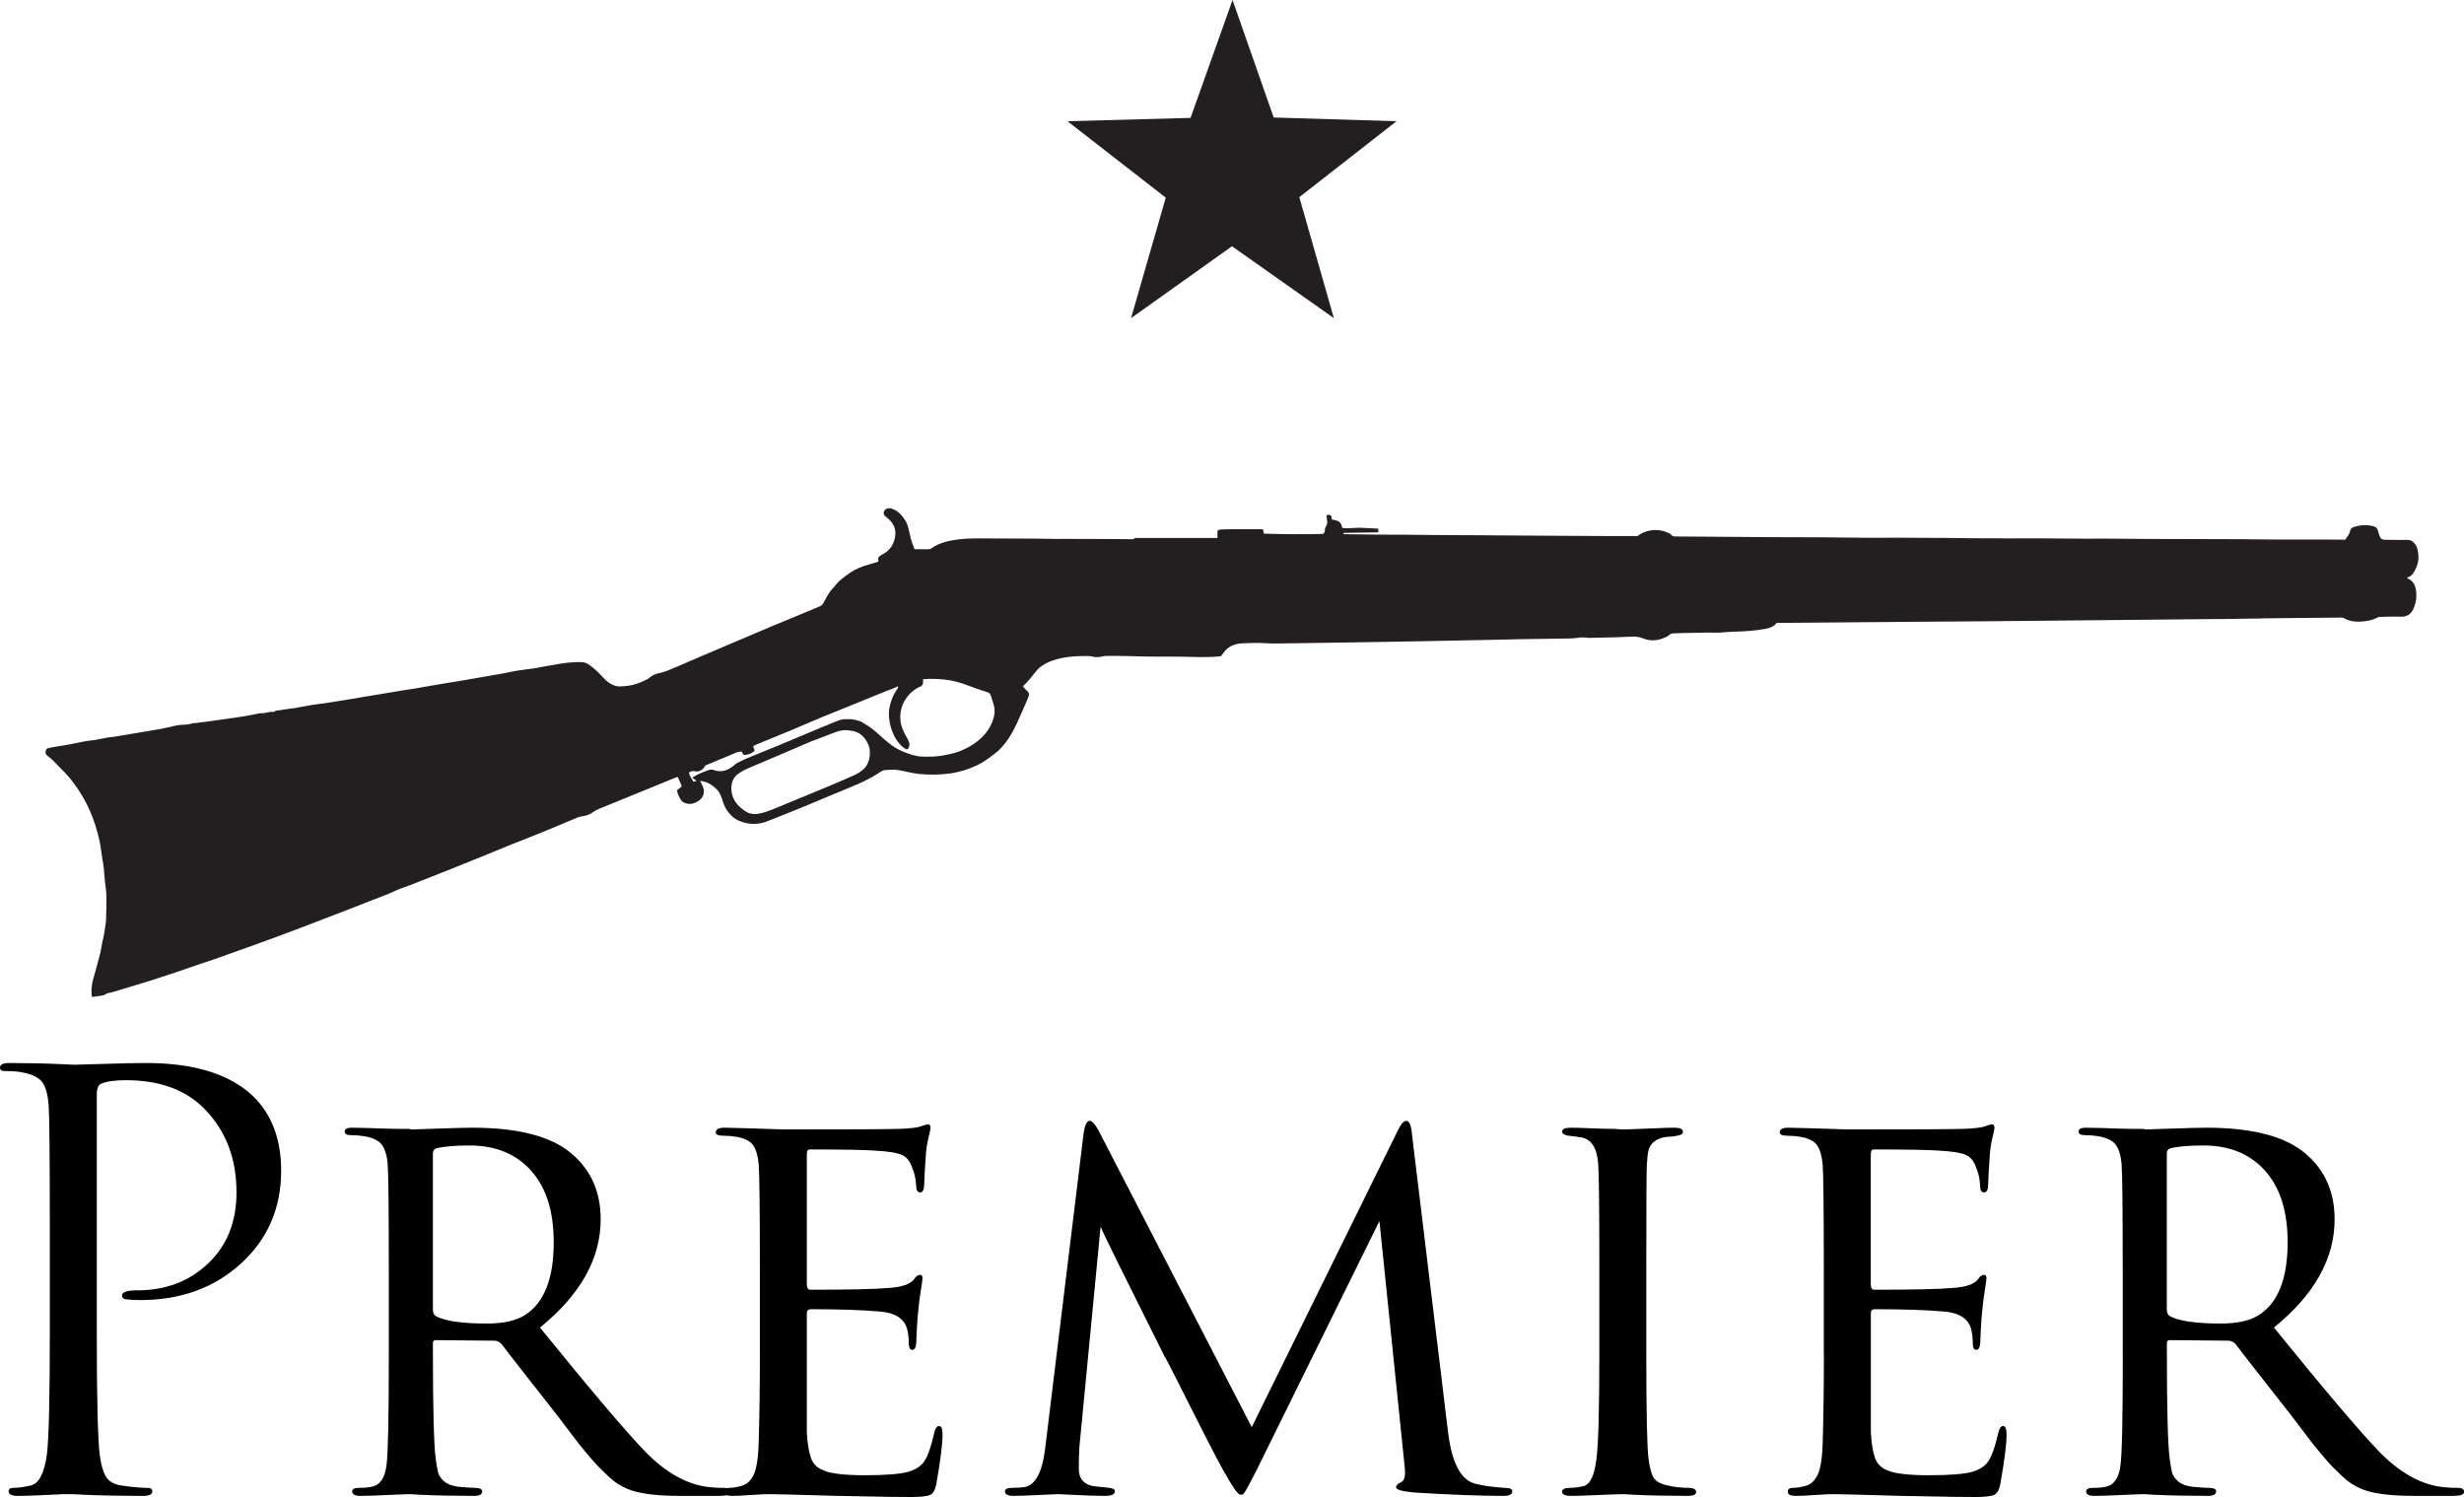
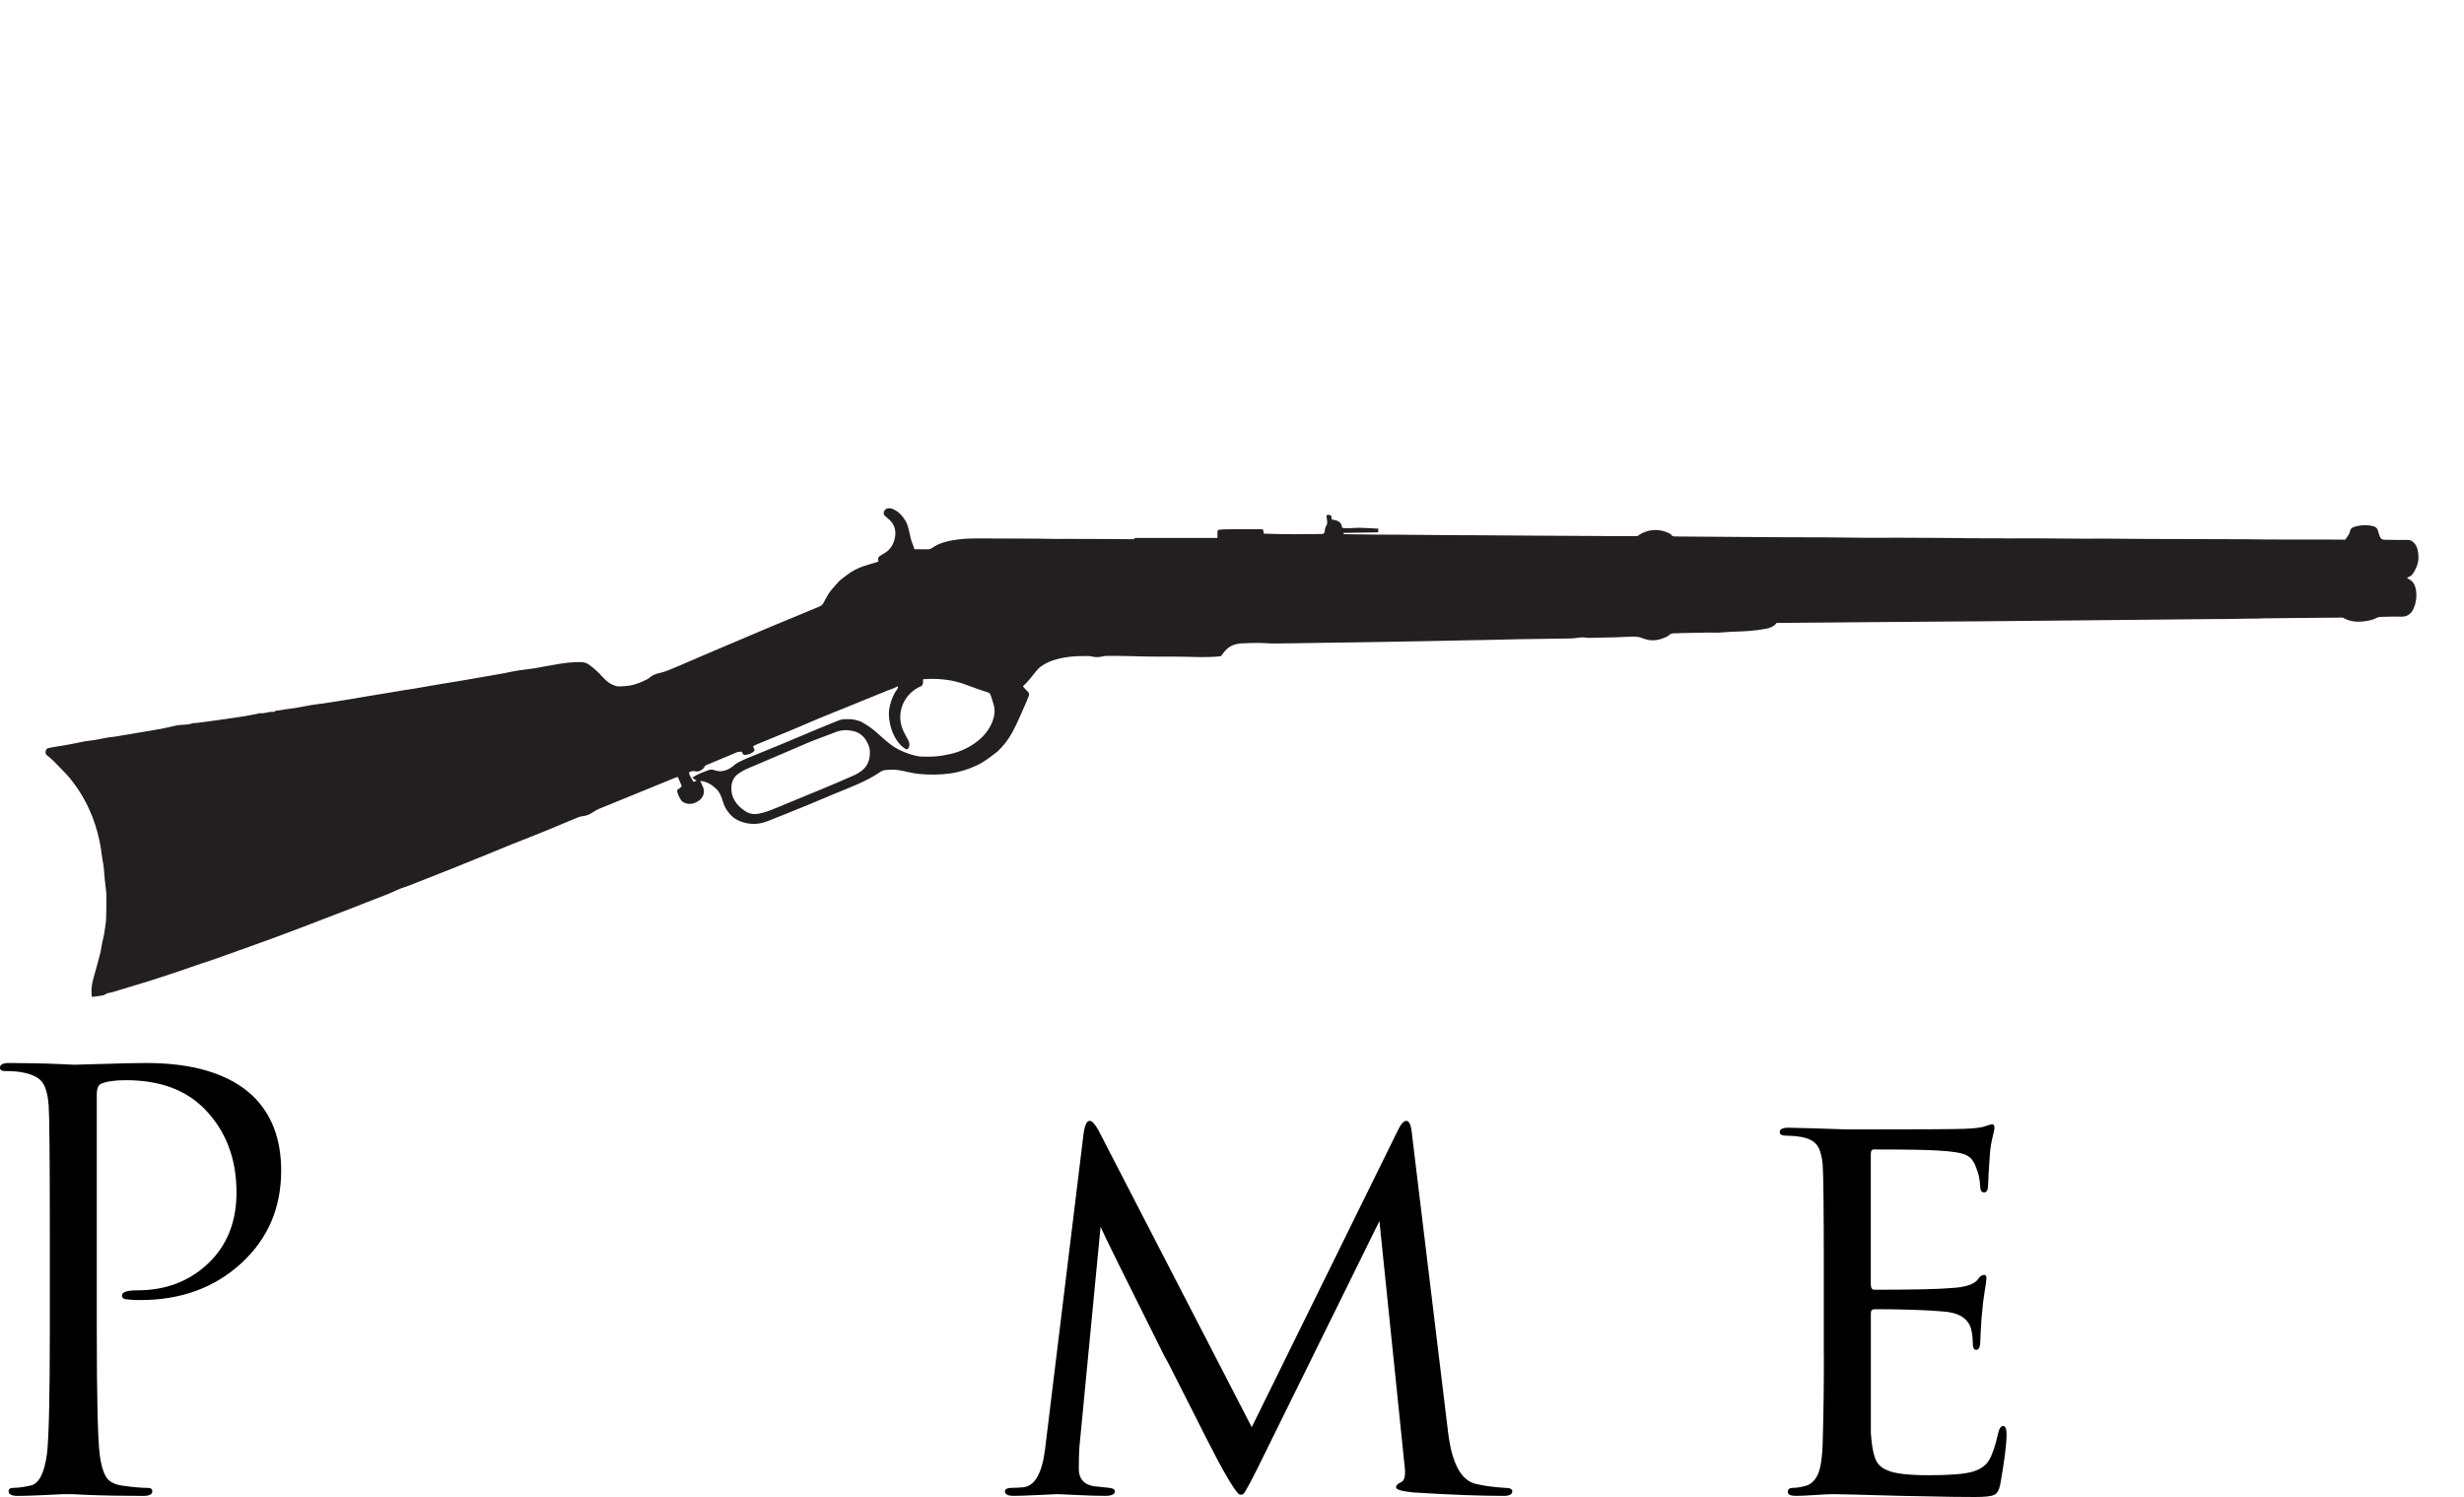
<svg xmlns="http://www.w3.org/2000/svg" id="Layer_1" data-name="Layer 1" viewBox="0 0 154.908 94.123">
-   <polygon points="71.108 20.003 77.454 15.483 83.858 20.003 81.686 12.397 87.796 7.622 80.075 7.388 77.488 0 74.849 7.412 67.112 7.622 73.29 12.428 71.108 20.003" style="fill: #231f20; stroke-width: 0px;" />
  <path d="m142.178,38.879c.718-.013,1.436-.016,2.154-.023.96-.009,1.92-.018,2.879-.026.037-0.0.08.001.111.019.407.235.848.272,1.302.217.28-.034.557-.086.81-.226.055-.03.123-.051.186-.052.437-.01.875-.031,1.312-.014.417.017.675-.192.818-.541.153-.372.203-.772.131-1.172-.05-.276-.168-.521-.446-.651-.036-.017-.063-.051-.115-.095.267-.058.383-.239.493-.437.173-.308.257-.634.226-.984-.021-.23-.052-.461-.19-.659-.12-.173-.263-.291-.495-.288-.47.007-.941-.003-1.411-.009-.198-.003-.283-.068-.346-.254-.035-.103-.072-.207-.097-.312-.035-.149-.132-.242-.27-.28-.411-.112-.82-.089-1.226.035-.137.042-.232.117-.257.255-.042.227-.195.383-.316.556-.082-.005-.153-.013-.225-.013-.456-.001-.912-.001-1.368-.001-1.011-.001-2.022-.001-3.033-.004-.612-.002-1.224-.016-1.836-.018-1.992-.007-3.984-.009-5.976-.017-.934-.004-1.867-.017-2.801-.022-.352-.002-.703.008-1.055.006-.947-.005-1.894-.015-2.84-.021-.456-.003-.913-.002-1.369-.001-.268.001-.535.005-.803.007l-.014-.011-.014.01c-.065-.003-.13-.007-.195-.007-.677-.002-1.355-.002-2.033-.006-.495-.003-.99-.015-1.485-.018-.984-.007-1.969-.012-2.953-.014-.738-.002-1.476.002-2.213.003,0,0-.013-0-.013-0-.832-.009-1.664-.022-2.497-.027-1.005-.006-2.01-.004-3.014-.009-1.447-.008-2.894-.02-4.341-.031-.673-.005-1.345-.011-2.018-.015-.107-.001-.199-.007-.274-.11-.045-.062-.136-.098-.213-.131-.559-.242-1.112-.215-1.655.053-.083.041-.157.102-.248.164-.495,0-1.017.002-1.538-0-1.763-.009-3.525-.019-5.288-.03-1.083-.007-2.167-.016-3.25-.023-1.054-.007-2.107-.002-3.161-.019-1.051-.018-2.103-.013-3.154-.021-.659-.005-1.319-.015-1.978-.025-.044-.001-.107.026-.127-.082.737-.012,1.467-.024,2.201-.036v-.232c-.388-.019-.764-.043-1.14-.054-.376-.011-.752.067-1.125.004-.077-.332-.151-.449-.658-.524-.01-.073-.02-.15-.03-.224-.092-.09-.194-.081-.304-.046.014.132.023.256.042.378.016.108-.002.206-.058.299-.06.099-.097.206-.09.322.005.075-.041.114-.087.157l-.01.009.006.012c-1.25.025-2.5.024-3.734-.018-.026-.111-.045-.191-.064-.272-.063-.003-.108-.007-.153-.007-.699 0-1.398-0-2.098.003-.15.001-.3.012-.449.024-.13.011-.155.039-.159.172-.004.108-.001.216-.001.35-.2,0-.375,0-.55,0-1.49 0-2.979 0-4.469.002-.064,0-.158-.013-.186.022-.06.074-.128.055-.195.055-.522-.002-1.045-.01-1.568-.012-.908-.004-1.816-.006-2.724-.008-.103-0-.206.007-.309.006-.456-.007-.912-.02-1.369-.022-1.215-.007-2.43-.012-3.645-.014-.566-.001-1.13.022-1.689.127-.446.083-.87.212-1.242.477-.079.056-.158.078-.254.077-.279-.004-.558-.001-.851-.001-.022-.07-.038-.152-.072-.225-.128-.274-.185-.568-.25-.86-.053-.24-.105-.48-.236-.697-.193-.318-.429-.585-.778-.736-.129-.056-.258-.083-.396-.034-.163.057-.303.321-.1.474.067.051.129.11.193.165.356.305.505.678.421,1.153-.072.41-.259.734-.599.969-.085.059-.182.102-.268.161-.068.047-.149.096-.184.165-.029.057.003.143.009.225-.029.016-.06.042-.096.053-.286.087-.577.161-.86.259-.373.13-.724.31-1.036.556-.221.175-.46.325-.64.555-.131.168-.293.319-.418.492-.157.218-.277.464-.407.7-.055.1-.123.173-.232.217-.318.129-.632.266-.949.398-.671.279-1.344.553-2.015.834-.709.297-1.417.6-2.125.9-.738.313-1.476.626-2.214.941-.347.148-.694.298-1.041.447-.383.164-.762.336-1.15.488-.168.066-.337.129-.518.169-.232.051-.476.118-.661.285-.12.109-.263.163-.404.231-.394.191-.806.309-1.244.328-.156.007-.32.029-.467-.008-.341-.087-.614-.289-.849-.555-.253-.286-.53-.548-.845-.772-.14-.1-.292-.165-.439-.174-.31-.02-.626-0-.937.031-.309.031-.615.094-.921.145-.221.037-.442.075-.663.115-.156.028-.31.066-.467.088-.387.056-.775.099-1.161.16-.25.039-.496.102-.745.149-.268.051-.538.095-.807.141-.402.07-.803.139-1.205.209-.294.051-.589.104-.883.153-.274.046-.548.087-.822.132-.312.052-.624.105-.936.159-.364.063-.729.129-1.093.191-.19.032-.382.053-.573.085-.39.063-.779.13-1.168.195-.393.065-.786.129-1.179.195-.449.075-.898.154-1.347.228-.421.069-.843.136-1.266.199-.291.043-.585.072-.876.119-.333.054-.662.128-.995.183-.306.05-.617.073-.92.134-.133.027-.281.002-.404.092-.031.023-.087.02-.132.018-.26-.01-.505.126-.768.081-.005-.001-.012.005-.018.006-.318.063-.634.134-.953.186-.49.08-.983.146-1.475.217-.236.034-.473.066-.709.099-.133.018-.267.035-.4.052-.172.022-.344.045-.516.065-.058.007-.123-.008-.174.012-.206.083-.421.083-.636.095-.117.006-.235.015-.349.038-.318.066-.632.149-.951.209-.459.086-.92.158-1.38.236-.53.09-1.06.18-1.59.267-.141.023-.285.026-.425.05-.259.046-.515.106-.774.15-.205.035-.414.046-.619.082-.256.044-.51.106-.766.154-.347.065-.694.133-1.044.181-.172.024-.34.06-.51.094-.101.02-.164.072-.184.176-.02.105-.033.201.072.28.323.243.6.537.876.83.151.16.313.311.456.478.539.634.983,1.331,1.328,2.088.282.617.486,1.26.634,1.922.113.505.151,1.022.25,1.529.037.188.043.383.061.575.015.155.025.311.041.466.032.316.088.63.094.946.01.514-.007,1.028-.022,1.542-.005.16-.043.319-.062.479-.028.242-.069.48-.13.717-.078.307-.109.626-.186.933-.138.545-.3,1.083-.443,1.626-.073.28-.103.568-.092.858.002.062.021.123.036.207.184-.025.349-.044.512-.071.138-.023.281-.034.393-.14.025-.024.073-.025.111-.034.093-.021.189-.035.28-.062.368-.11.734-.224,1.101-.335.408-.123.818-.241,1.224-.37.562-.179,1.123-.362,1.682-.55.522-.175,1.04-.36,1.561-.538.257-.088.517-.165.772-.256.852-.302,1.702-.606,2.553-.911.456-.164.912-.328,1.367-.497.578-.214,1.154-.432,1.73-.65.39-.148.778-.299,1.167-.449.386-.148.772-.296,1.157-.445.507-.196,1.016-.385,1.519-.59.667-.272,1.353-.498,2.006-.809.274-.13.571-.21.855-.321.867-.34,1.734-.682,2.599-1.027.787-.314,1.571-.633,2.356-.953.479-.195.955-.396,1.435-.59.391-.158.785-.307,1.177-.463.342-.136.683-.271,1.023-.412.661-.274,1.32-.554,1.982-.826.088-.036.186-.054.281-.067.195-.027.378-.083.546-.187.148-.091.292-.196.451-.262,1.591-.655,3.184-1.303,4.777-1.952.064-.026.132-.043.203-.066.075.171.141.328.214.481.042.088.023.146-.057.197-.071.045-.136.099-.204.149.026.238.134.439.256.63.043.067.119.124.192.158.32.144.621.081.904-.109.317-.212.421-.559.27-.905-.048-.111-.102-.219-.165-.353.43.042.749.246,1.026.516.233.227.323.54.42.839.07.217.167.412.306.59.036.046.074.091.112.136.159.192.363.335.584.429.58.248,1.18.26,1.77.029.842-.33,1.681-.67,2.518-1.013.591-.241,1.176-.497,1.766-.74.958-.395,1.935-.748,2.801-1.337.1-.068.225-.125.343-.133.276-.02.551-.039.831.008.439.073.865.2,1.313.241.64.059,1.274.053,1.906-.032.601-.081,1.176-.261,1.727-.525.467-.224.862-.543,1.265-.854.026-.02.046-.046.07-.068.5-.477.849-1.058,1.137-1.677.208-.446.402-.899.6-1.35.057-.13.11-.262.16-.395.043-.114.019-.208-.077-.295-.101-.091-.187-.199-.285-.306.003-.005.014-.029.032-.046.286-.268.529-.572.767-.882.105-.137.234-.265.376-.362.58-.395,1.249-.525,1.93-.594.33-.033.665-.025.997-.03.077-.001.156.009.231.029.218.057.434.049.652 0.0.086-.019.175-.04.263-.04.631.002,1.262.002,1.893.026.9.035,1.803.013,2.705.024.875.01,1.75.073,2.601-.03.061-.08.112-.142.158-.208.282-.399.681-.576,1.154-.599.38-.019.762-.028,1.143-.026.279.001.558.038.836.036.894-.006,1.788-.024,2.682-.037.901-.013,1.802-.025,2.703-.039.776-.012,1.552-.026,2.329-.039.718-.013,1.436-.025,2.154-.039.633-.012,1.265-.027,1.898-.039.698-.014,1.397-.025,2.095-.04.548-.011,1.096-.029,1.644-.038.986-.016,1.971-.028,2.957-.043.169-.003.34-.001.507-.023.225-.029.447-.07.675-.035.077.012.156.019.234.018.554-.011,1.109-.022,1.663-.037.3-.008.6-.022.899-.038.273-.014.533-.007.8.105.553.231,1.093.121,1.605-.164.134-.173.326-.153.512-.154.124-.001.247-.013.371-.016.542-.011,1.083-.023,1.625-.03.22-.003.44.015.659.006.271-.011.54-.052.811-.058.702-.015,1.403-.049,2.094-.178.272-.051.546-.124.73-.38.192,0,.388.001.584-0,1.613-.013,3.225-.028,4.838-.041,1.6-.013,3.2-.025,4.8-.038.934-.007,1.868-.012,2.802-.02,1.457-.013,2.914-.027,4.37-.041,1.986-.019,3.971-.038,5.957-.058,1.3-.013,2.599-.027,3.899-.04.359-.004.719-.001,1.078-.005.365-.004.731-.011,1.096-.019.352-.008.704-.005,1.057-.012Zm-88.002,9.579c-.139.105-.291.202-.45.273-.553.247-1.11.486-1.669.72-1.1.459-2.202.913-3.305,1.366-.359.147-.721.291-1.106.352-.28.044-.553-.009-.788-.164-.556-.365-.919-.848-.874-1.553.021-.337.164-.618.444-.812.16-.111.33-.214.508-.291,1.142-.493,2.288-.978,3.433-1.465.213-.091.423-.188.639-.272.513-.2,1.028-.397,1.544-.589.215-.08.44-.118.674-.118.171.027.347.036.511.085.353.106.596.335.774.666.098.182.168.369.176.558.02.484-.099.931-.51,1.242Zm8.211-3.074c-.14.349-.338.649-.6.917-.433.443-.952.744-1.528.958-.322.12-.655.183-.994.244-.438.079-.874.079-1.312.067-.164-.004-.329-.041-.49-.08-.33-.081-.643-.205-.951-.355-.313-.152-.576-.366-.838-.583-.269-.222-.517-.471-.79-.688-.214-.169-.449-.313-.683-.454-.096-.058-.21-.088-.32-.118-.115-.032-.233-.059-.351-.071-.116-.012-.235.007-.351-.002-.212-.016-.408.059-.594.132-.689.273-1.371.565-2.054.851-.57.238-1.138.481-1.71.717-.607.25-1.217.49-1.823.742-.222.092-.438.201-.652.311-.076.039-.14.101-.207.157-.369.305-.775.459-1.25.291-.122-.043-.222-.042-.348.003-.266.094-.529.192-.777.327-.072.039-.142.084-.242.143.107.078.188.137.278.203-.06.016-.127.035-.201.054-.111-.193-.251-.358-.286-.575.13-.087.244-.121.394-.079.217.061.513-.11.597-.31.013-.03.046-.059.077-.072.264-.113.529-.223.794-.333.37-.154.744-.302,1.11-.465.119-.053.234-.056.353-.055.065.182.118.229.279.196.196-.04.391-.094.528-.281-.031-.078-.064-.161-.101-.257.085-.043.163-.089.247-.123.705-.29,1.412-.575,2.115-.869.631-.264,1.256-.541,1.887-.803.547-.228,1.1-.443,1.649-.666.838-.341,1.676-.684,2.514-1.025.133-.054.269-.098.402-.151.095-.038.186-.084.291-.132.037.088-.024.159-.074.227-.207.284-.325.605-.417.94-.092.335-.092.682-.038,1.01.092.561.302,1.089.699,1.517.087.094.194.174.304.241.097.059.15.03.202-.074.064-.131.066-.267.009-.398-.049-.113-.109-.222-.171-.328-.181-.311-.318-.633-.354-.998-.085-.866.384-1.638,1.048-2.019.055-.031.109-.067.168-.085.16-.048.204-.168.211-.314.002-.05-.006-.101-.01-.161.447-.041.882-.03,1.316.014.506.051.993.174,1.468.36.43.168.869.312,1.309.454.108.035.141.115.17.194.07.191.126.387.183.582.106.367.054.717-.087,1.07Z" style="fill: #231f20; stroke-width: 0px;" />
  <g>
    <path d="m3.132,83.611v-6.336c0-4.416-.024-7.008-.072-7.776-.048-.647-.174-1.121-.378-1.422-.204-.3-.594-.51-1.17-.63-.288-.072-.696-.107-1.224-.107-.192,0-.288-.072-.288-.217,0-.191.192-.288.576-.288.48,0,1.032.007,1.656.019.624.013,1.17.03,1.638.054.468.024.726.036.774.036.192,0,.84-.018,1.944-.054s1.968-.055,2.592-.055c3,0,5.232.685,6.696,2.053,1.2,1.151,1.8,2.724,1.8,4.716,0,2.353-.84,4.296-2.52,5.832-1.68,1.536-3.792,2.304-6.336,2.304-.384,0-.636-.012-.756-.036-.264,0-.396-.084-.396-.252,0-.216.324-.324.972-.324,1.776,0,3.258-.564,4.446-1.691s1.782-2.616,1.782-4.464c0-2.136-.672-3.889-2.016-5.256-1.176-1.2-2.82-1.801-4.932-1.801-.696,0-1.212.072-1.548.217-.192.071-.288.3-.288.684v14.796c0,4.2.06,6.804.18,7.812.072.6.198,1.062.378,1.386s.522.521,1.026.594c.672.097,1.212.144,1.62.144.192,0,.288.072.288.217,0,.191-.192.288-.576.288-.576,0-1.218-.007-1.926-.019-.709-.013-1.296-.03-1.764-.054-.468-.024-.714-.036-.738-.036h-.648c-.432.023-.931.048-1.494.072-.565.023-1.002.036-1.314.036-.384,0-.576-.097-.576-.288,0-.144.096-.217.288-.217.288,0,.648-.047,1.08-.144.527-.096.875-.756,1.044-1.98.12-1.009.18-3.612.18-7.812Z" style="stroke-width: 0px;" />
-     <path d="m24.444,85.159v-5.399c0-3.744-.024-5.94-.072-6.589-.048-.527-.168-.923-.36-1.188-.192-.264-.552-.444-1.08-.54-.288-.048-.576-.072-.864-.072-.265,0-.396-.071-.396-.216,0-.168.144-.252.432-.252s.612.006.972.018c.36.013.702.024,1.026.036.324.013.618.019.882.019h.684l.252.036c.048,0,.594-.019,1.638-.055s1.758-.054,2.142-.054c2.64,0,4.608.456,5.904,1.368,1.44,1.057,2.16,2.519,2.16,4.392,0,2.473-1.272,4.74-3.816,6.805,3.191,3.936,5.4,6.54,6.624,7.811,1.248,1.272,2.52,2.004,3.816,2.196.336.048.708.071,1.116.071.264,0,.396.085.396.253,0,.167-.216.252-.648.252h-2.52c-1.488,0-2.58-.144-3.276-.433-.216-.096-.42-.203-.612-.324-.192-.119-.396-.281-.612-.485-.216-.204-.402-.384-.558-.54-.157-.156-.366-.39-.63-.702-.264-.311-.468-.558-.612-.738-.144-.18-.378-.485-.702-.918-.324-.432-.57-.756-.738-.972-.528-.672-1.206-1.536-2.034-2.592s-1.302-1.668-1.422-1.836c-.144-.144-.288-.217-.432-.217l-3.708-.035c-.12,0-.18.06-.18.18v.504c0,3.672.06,5.94.18,6.804.048.36.096.637.144.828.048.192.174.378.378.559.204.18.498.294.882.342.479.048.828.071,1.044.071.311,0,.468.072.468.217,0,.191-.168.288-.504.288-.552,0-1.152-.007-1.8-.019-.648-.013-1.188-.03-1.62-.054l-.612-.036c-.169,0-.643.018-1.422.054-.78.036-1.35.055-1.71.055-.336,0-.504-.097-.504-.288,0-.144.144-.217.432-.217.335,0,.6-.023.792-.071.527-.096.84-.552.936-1.368.095-.696.144-3.012.144-6.948Zm2.772-12.636v9.792c0,.216.06.36.18.432.576.312,1.644.469,3.204.469,1.056,0,1.86-.181,2.412-.54,1.2-.769,1.8-2.292,1.8-4.572,0-1.944-.474-3.443-1.422-4.5-.948-1.056-2.238-1.584-3.87-1.584-.912,0-1.608.06-2.088.18-.144.049-.216.156-.216.324Z" style="stroke-width: 0px;" />
-     <path d="m47.772,85.159v-5.399c0-3.721-.024-5.904-.072-6.553-.048-.527-.162-.923-.342-1.188-.18-.264-.522-.444-1.026-.54-.288-.048-.576-.072-.864-.072-.312,0-.468-.072-.468-.216,0-.191.18-.288.54-.288.216,0,.708.013,1.476.036.768.024,1.512.048,2.232.072,4.392,0,6.828-.012,7.308-.036.72-.023,1.188-.084,1.404-.181.216-.071.348-.107.396-.107.096,0,.144.084.144.252,0,.048-.043.246-.126.594-.085.349-.139.69-.162,1.026-.072,1.032-.108,1.656-.108,1.872,0,.359-.085.54-.252.54-.169,0-.252-.132-.252-.397-.024-.455-.108-.84-.252-1.151-.12-.384-.324-.648-.612-.792-.288-.144-.864-.24-1.728-.288-.625-.048-1.992-.072-4.104-.072-.12,0-.18.096-.18.288v8.172c0,.24.072.36.216.36,2.472,0,4.092-.036,4.86-.108.864-.048,1.416-.228,1.656-.54.12-.191.252-.288.396-.288.096,0,.144.072.144.216,0,.049-.013.156-.036.324-.024.168-.06.402-.108.702-.048.3-.085.594-.108.882-.048.408-.084.87-.108,1.386-.024.517-.036.787-.036.81-.024.264-.108.396-.252.396-.144,0-.216-.155-.216-.468,0-.288-.036-.576-.108-.864-.192-.647-.769-1.008-1.728-1.08-1.104-.096-2.544-.144-4.32-.144-.169,0-.252.084-.252.252v7.524c.047.72.138,1.254.27,1.602.132.349.378.594.738.738.456.216,1.332.323,2.628.323,1.32,0,2.232-.071,2.736-.216.504-.144.858-.39,1.062-.737.204-.348.39-.894.558-1.639.072-.336.18-.504.324-.504s.216.181.216.54c0,.601-.132,1.645-.396,3.132-.072.36-.204.582-.396.666-.192.084-.588.126-1.188.126-.888,0-1.8-.012-2.736-.036-.936-.023-1.572-.035-1.908-.035-2.52-.072-3.937-.108-4.248-.108-.264,0-.654.018-1.17.054-.516.036-.918.055-1.206.055-.336,0-.504-.085-.504-.252,0-.168.108-.253.324-.253.216,0,.456-.035.72-.107.36-.072.636-.306.828-.702.192-.396.3-1.109.324-2.142.048-1.632.072-3.444.072-5.436Z" style="stroke-width: 0px;" />
    <path d="m88.775,71.371l2.268,18.721c.24,1.92.816,2.987,1.728,3.203.48.121,1.092.205,1.836.252.312,0,.469.072.469.217,0,.191-.18.288-.541.288-1.488,0-3.383-.072-5.688-.217-.721-.071-1.08-.18-1.08-.323,0-.12.107-.229.324-.324.215-.096.287-.433.215-1.008l-1.584-15.408-7.631,15.479c-.529,1.057-.84,1.62-.935,1.692-.049.023-.109.036-.18.036-.144,0-.505-.516-1.081-1.548-.168-.288-.546-1.008-1.134-2.16-.588-1.152-1.14-2.244-1.656-3.276-.516-1.031-.81-1.596-.882-1.691-2.568-5.136-3.912-7.86-4.032-8.172l-1.332,13.859c-.024.337-.036.792-.036,1.368,0,.601.3.96.9,1.08.048,0,.384.036,1.008.107.24.024.36.097.36.217,0,.191-.205.288-.612.288-.456,0-1.062-.019-1.818-.055s-1.147-.054-1.17-.054c-.072,0-.468.018-1.188.054-.72.036-1.248.055-1.584.055-.36,0-.54-.097-.54-.288,0-.144.156-.217.468-.217.192,0,.42-.012.684-.035.72-.072,1.176-.864,1.368-2.376l2.412-19.765c.072-.6.204-.899.396-.899.144,0,.324.192.54.575l9.648,18.685,9.18-18.648c.193-.407.373-.611.541-.611.191,0,.31.3.359.899Z" style="stroke-width: 0px;" />
-     <path d="m100.548,85.159v-5.399c0-3.744-.024-5.94-.072-6.589-.072-.983-.42-1.535-1.044-1.655-.144-.023-.306-.048-.486-.072-.18-.023-.294-.036-.342-.036-.264-.048-.396-.132-.396-.252,0-.168.18-.252.54-.252.336,0,.768.013,1.296.036.527.024.995.036,1.404.036l.575.036c.024,0,.24-.006.648-.019.407-.012.869-.029,1.386-.054.516-.023.918-.036,1.206-.036.36,0,.54.084.54.252,0,.144-.132.229-.396.252-.072.024-.181.042-.324.054-.144.013-.252.019-.324.019-.336.048-.594.15-.774.306-.18.156-.294.33-.342.522s-.084.492-.107.899c-.024.337-.036,2.521-.036,6.553v5.399c0,3.696.048,5.893.144,6.588.072.553.181.942.324,1.17.144.229.443.391.9.486.407.097.863.144,1.367.144.265.024.397.108.397.253,0,.167-.168.252-.504.252-.553,0-1.152-.007-1.8-.019-.648-.013-1.188-.03-1.62-.054-.433-.024-.66-.036-.685-.036-.023,0-.233.006-.63.018-.396.013-.858.03-1.386.055-.528.023-.936.036-1.224.036-.385,0-.576-.085-.576-.252,0-.168.155-.253.468-.253.288,0,.576-.035.864-.107.432-.096.707-.672.828-1.728.119-.863.18-3.047.18-6.552Z" style="stroke-width: 0px;" />
    <path d="m114.66,85.159v-5.399c0-3.721-.024-5.904-.072-6.553-.048-.527-.162-.923-.342-1.188-.18-.264-.522-.444-1.026-.54-.288-.048-.575-.072-.863-.072-.312,0-.469-.072-.469-.216,0-.191.181-.288.54-.288.217,0,.708.013,1.477.036.768.024,1.512.048,2.231.072,4.393,0,6.828-.012,7.309-.036.72-.023,1.188-.084,1.403-.181.217-.071.348-.107.397-.107.096,0,.144.084.144.252,0,.048-.042.246-.126.594-.084.349-.138.69-.162,1.026-.071,1.032-.107,1.656-.107,1.872,0,.359-.085.54-.252.54-.168,0-.252-.132-.252-.397-.024-.455-.108-.84-.252-1.151-.121-.384-.324-.648-.612-.792-.288-.144-.864-.24-1.728-.288-.625-.048-1.993-.072-4.104-.072-.12,0-.18.096-.18.288v8.172c0,.24.071.36.216.36,2.472,0,4.092-.036,4.86-.108.863-.048,1.415-.228,1.655-.54.12-.191.252-.288.397-.288.096,0,.144.072.144.216,0,.049-.012.156-.036.324-.023.168-.06.402-.107.702-.049.3-.085.594-.108.882-.048.408-.084.87-.107,1.386-.024.517-.036.787-.036.81-.024.264-.108.396-.252.396-.144,0-.216-.155-.216-.468,0-.288-.036-.576-.108-.864-.192-.647-.769-1.008-1.728-1.08-1.103-.096-2.544-.144-4.319-.144-.168,0-.252.084-.252.252v7.524c.048.72.138,1.254.27,1.602.132.349.378.594.738.738.456.216,1.332.323,2.628.323,1.319,0,2.232-.071,2.736-.216.504-.144.857-.39,1.062-.737s.39-.894.559-1.639c.071-.336.18-.504.323-.504.144,0,.217.181.217.54,0,.601-.133,1.645-.397,3.132-.072.36-.204.582-.396.666-.192.084-.589.126-1.188.126-.888,0-1.8-.012-2.736-.036-.935-.023-1.572-.035-1.907-.035-2.521-.072-3.937-.108-4.248-.108-.265,0-.654.018-1.17.054-.517.036-.919.055-1.206.055-.337,0-.505-.085-.505-.252,0-.168.108-.253.324-.253s.456-.035.721-.107c.359-.072.635-.306.827-.702.192-.396.3-1.109.324-2.142.048-1.632.072-3.444.072-5.436Z" style="stroke-width: 0px;" />
-     <path d="m133.452,85.159v-5.399c0-3.744-.024-5.94-.072-6.589-.048-.527-.168-.923-.36-1.188-.192-.264-.552-.444-1.08-.54-.287-.048-.575-.072-.863-.072-.265,0-.397-.071-.397-.216,0-.168.144-.252.433-.252s.611.006.972.018c.36.013.702.024,1.026.036.323.013.617.019.882.019h.684l.252.036c.048,0,.594-.019,1.639-.055,1.044-.036,1.758-.054,2.142-.054,2.64,0,4.608.456,5.904,1.368,1.44,1.057,2.159,2.519,2.159,4.392,0,2.473-1.272,4.74-3.815,6.805,3.191,3.936,5.399,6.54,6.624,7.811,1.247,1.272,2.519,2.004,3.815,2.196.336.048.708.071,1.116.071.264,0,.397.085.397.253,0,.167-.216.252-.648.252h-2.519c-1.488,0-2.58-.144-3.276-.433-.216-.096-.42-.203-.612-.324-.192-.119-.396-.281-.611-.485s-.402-.384-.559-.54-.366-.39-.63-.702c-.265-.311-.468-.558-.612-.738-.144-.18-.378-.485-.701-.918-.324-.432-.57-.756-.738-.972-.528-.672-1.206-1.536-2.034-2.592s-1.302-1.668-1.422-1.836c-.144-.144-.288-.217-.432-.217l-3.708-.035c-.121,0-.181.06-.181.18v.504c0,3.672.06,5.94.181,6.804.048.36.096.637.144.828.048.192.174.378.378.559.204.18.498.294.882.342.48.048.828.071,1.044.071.311,0,.469.072.469.217,0,.191-.169.288-.504.288-.553,0-1.152-.007-1.801-.019-.647-.013-1.188-.03-1.62-.054l-.611-.036c-.168,0-.643.018-1.422.054-.78.036-1.351.055-1.71.055-.337,0-.505-.097-.505-.288,0-.144.144-.217.433-.217.336,0,.6-.023.792-.071.527-.096.84-.552.935-1.368.096-.696.144-3.012.144-6.948Zm2.772-12.636v9.792c0,.216.06.36.181.432.575.312,1.644.469,3.204.469,1.056,0,1.859-.181,2.411-.54,1.2-.769,1.801-2.292,1.801-4.572,0-1.944-.475-3.443-1.423-4.5-.948-1.056-2.237-1.584-3.869-1.584-.913,0-1.608.06-2.089.18-.144.049-.216.156-.216.324Z" style="stroke-width: 0px;" />
  </g>
</svg>